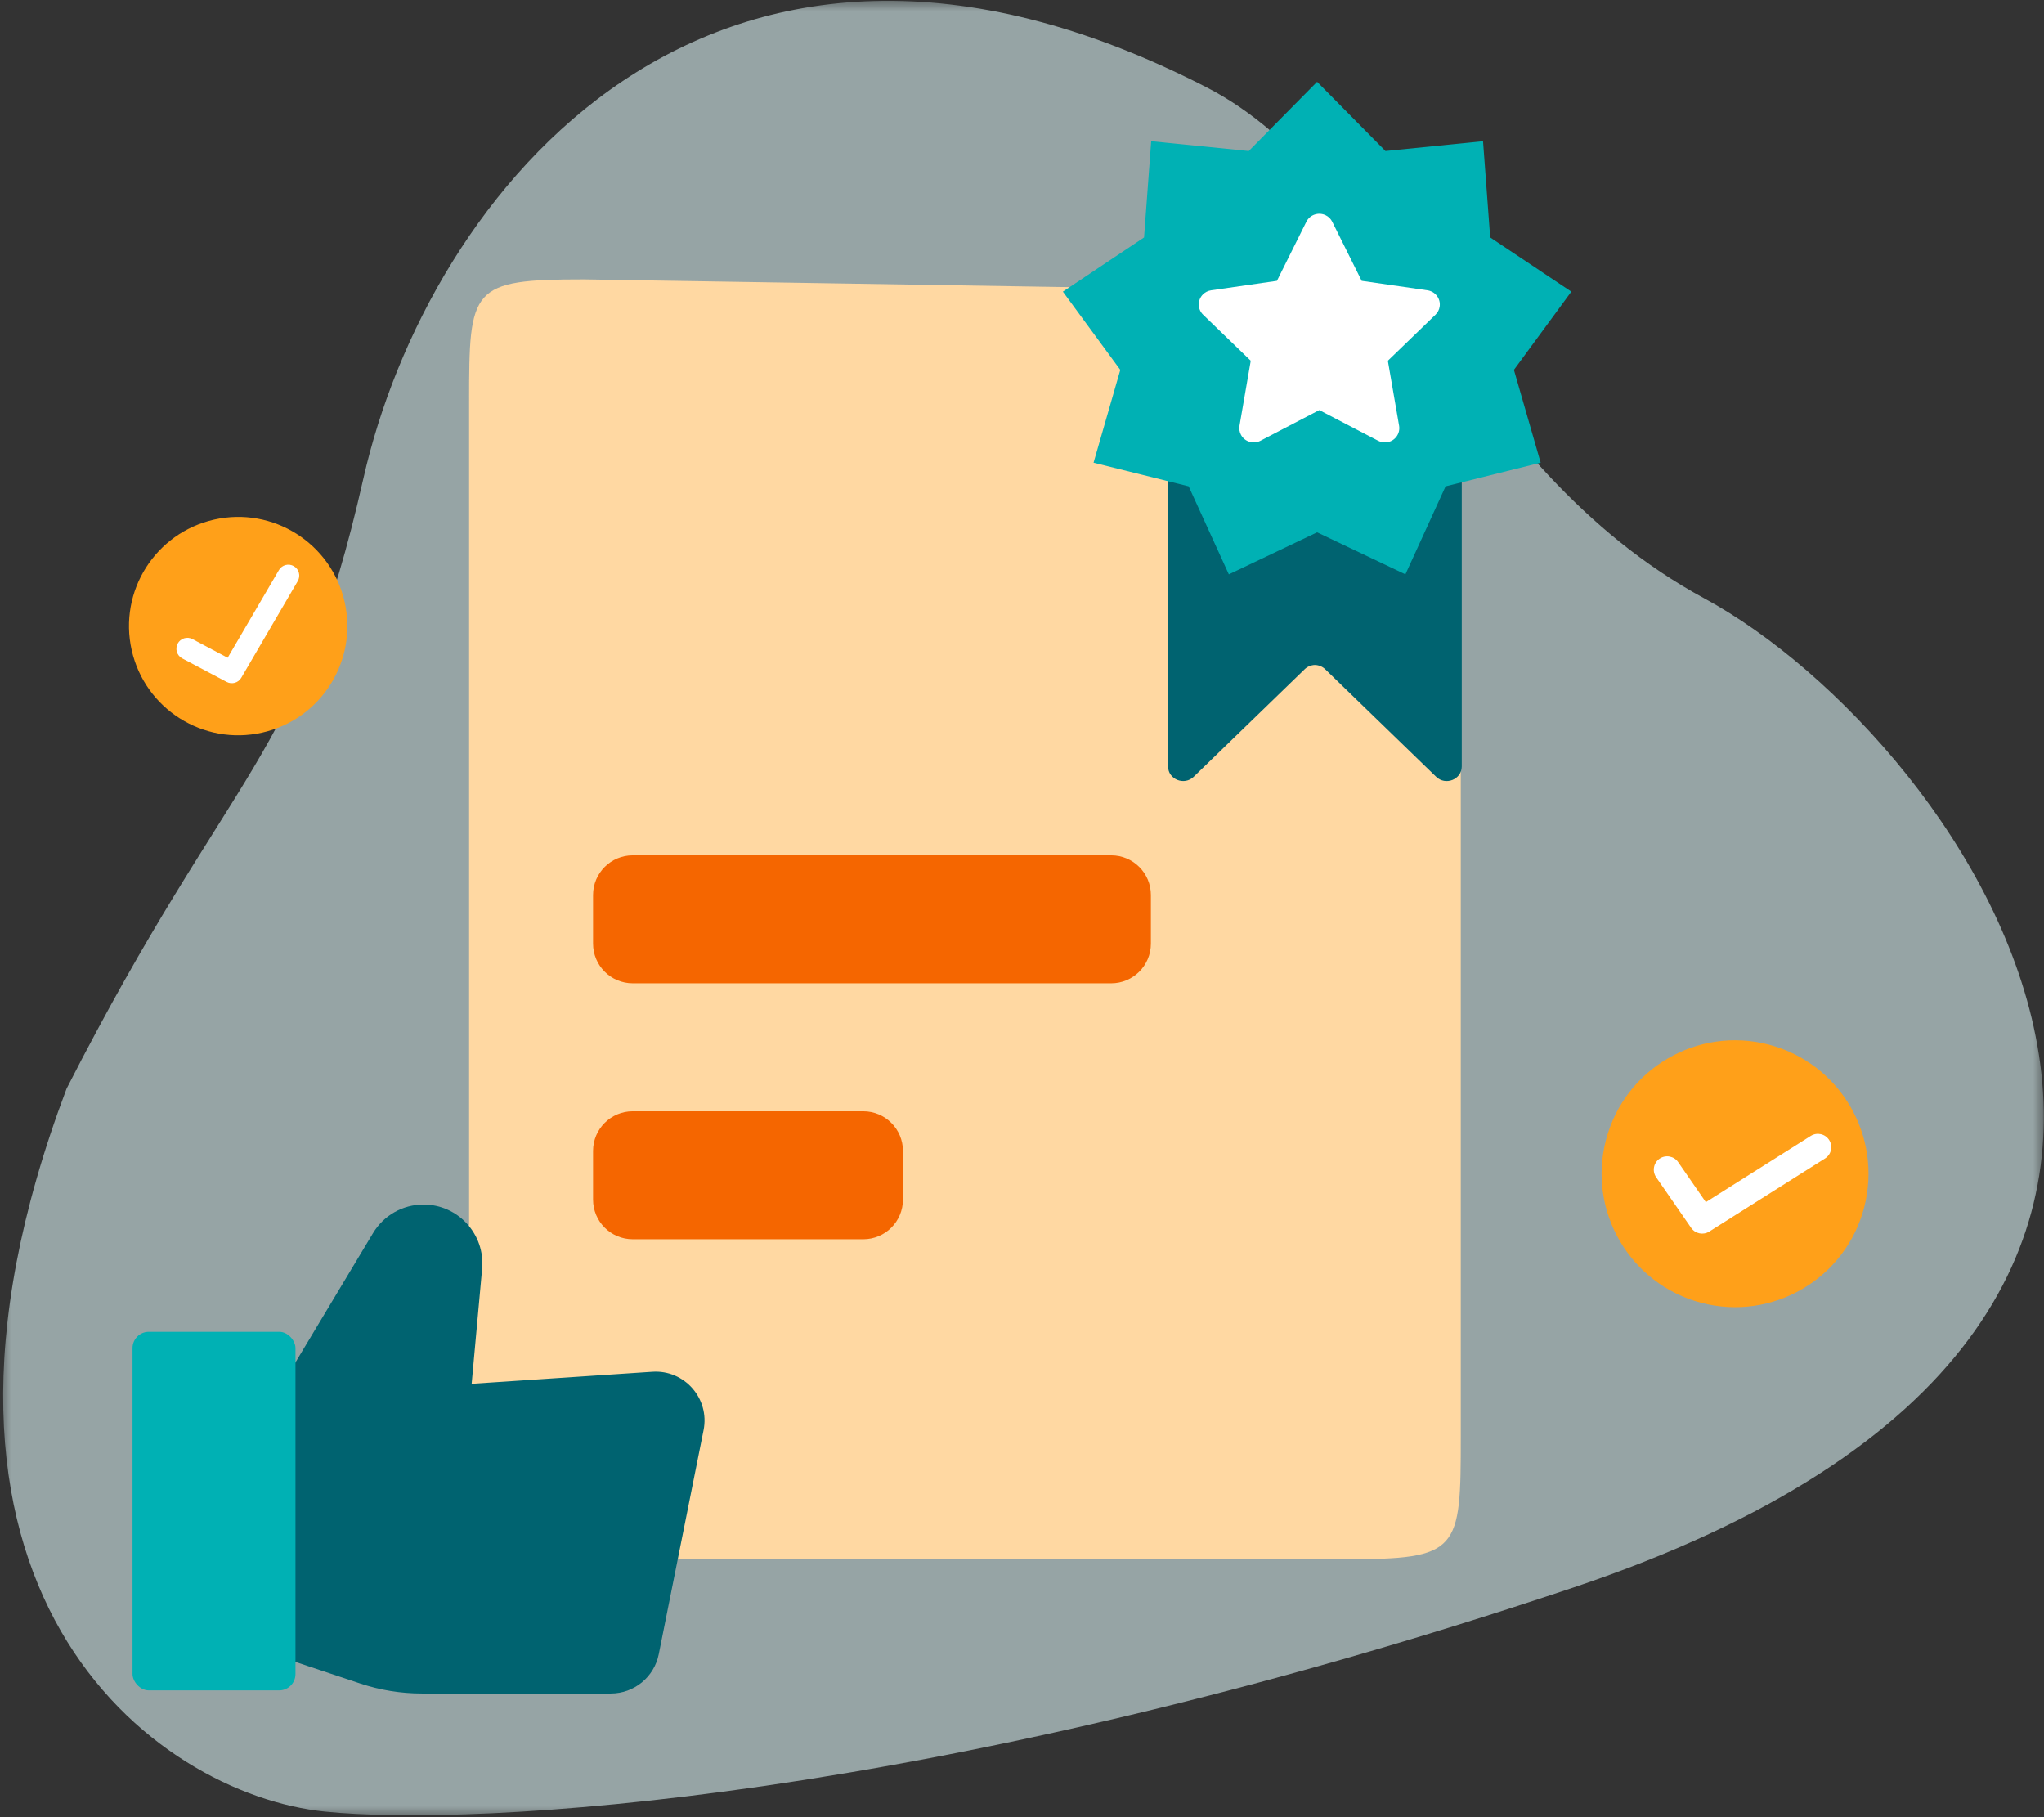
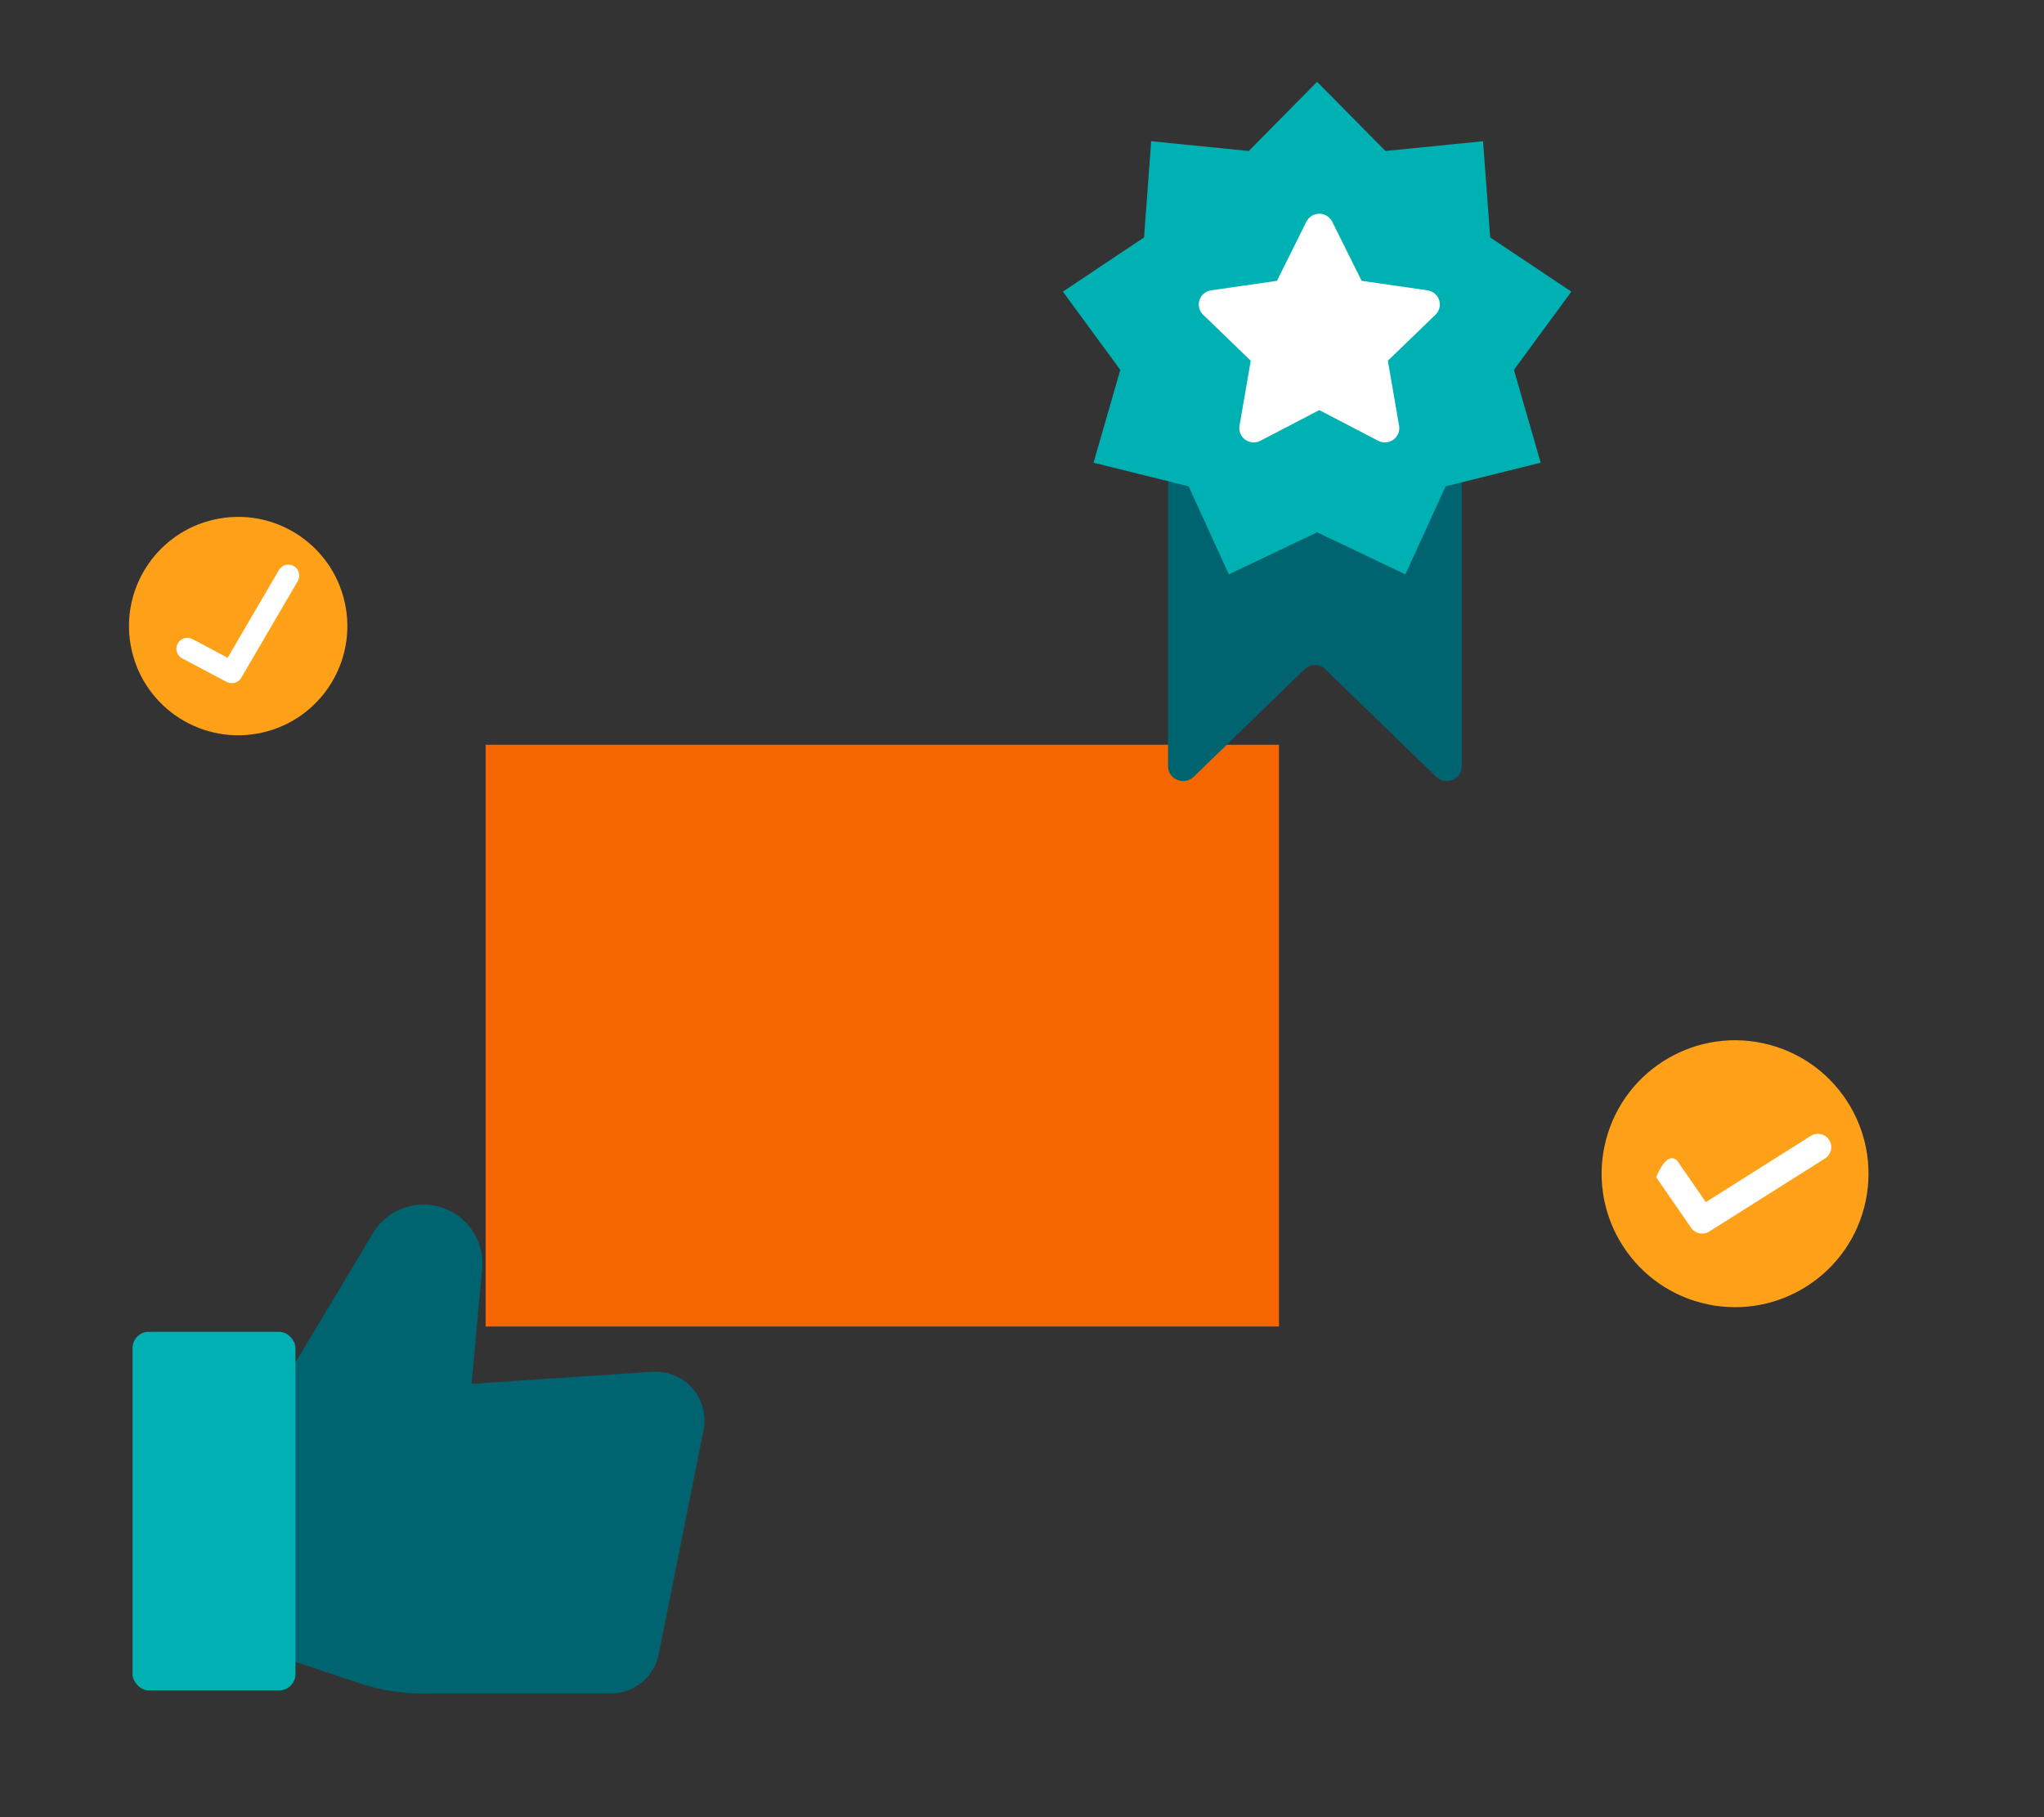
<svg xmlns="http://www.w3.org/2000/svg" width="90" height="80" viewBox="0 0 90 80" fill="none">
  <rect x="0" y="0" width="90" height="80" fill="#333333" stroke="none" />
  <mask id="mask0_2043_1555" style="mask-type:alpha" maskUnits="userSpaceOnUse" x="-1" y="0" width="92" height="80">
    <rect x="-0.01" width="90.02" height="80" fill="#D9D9D9" />
  </mask>
  <g mask="url(#mask0_2043_1555)">
-     <path opacity="0.6" d="M75.052 26.348C64.21 20.474 61.268 8.027 53.121 3.842C31.291 -7.375 18.822 8.563 15.999 21.071C13.176 33.579 10.233 33.627 2.931 47.927C-5.373 69.93 6.774 78.994 14.318 79.756C20.858 80.417 41.001 79.37 69.25 69.899C104.562 58.06 86.557 32.581 75.052 26.348Z" fill="#D8F0F2" />
    <rect x="21.384" y="32.788" width="34.931" height="25.611" fill="#F56600" />
-     <path fill-rule="evenodd" clip-rule="evenodd" d="M25.723 12.3L61.742 12.876C63.172 12.899 64.32 14.065 64.32 15.496V25.916V63.244C64.32 68.288 64.264 68.644 59.252 68.644H25.723C20.711 68.644 20.655 68.288 20.655 63.244V17.699C20.655 12.655 20.711 12.3 25.723 12.3ZM26.113 39.402C26.113 38.437 26.895 37.655 27.86 37.655H48.928C49.892 37.655 50.675 38.437 50.675 39.402V41.542C50.675 42.507 49.892 43.289 48.928 43.289H27.86C26.895 43.289 26.113 42.507 26.113 41.542V39.402ZM27.86 48.923C26.895 48.923 26.113 49.705 26.113 50.669V52.81C26.113 53.775 26.895 54.557 27.86 54.557H38.011C38.976 54.557 39.758 53.775 39.758 52.81V50.669C39.758 49.705 38.976 48.923 38.011 48.923H27.86Z" fill="#FFD8A2" />
    <path d="M63.63 16.768H52.166C51.761 16.768 51.432 17.086 51.432 17.479C51.432 18.88 51.433 23.996 51.432 25.293V32.961V33.743C51.432 34.313 52.145 34.599 52.561 34.196L57.446 29.462C57.571 29.341 57.734 29.278 57.898 29.274C58.062 29.278 58.225 29.34 58.35 29.462L63.235 34.197C63.651 34.6 64.363 34.314 64.363 33.743V25.293C64.363 24.013 64.363 18.85 64.363 17.479C64.363 17.086 64.035 16.768 63.63 16.768Z" fill="#006370" />
    <path fill-rule="evenodd" clip-rule="evenodd" d="M57.994 23.435L54.107 25.285L52.338 21.41L48.151 20.37L49.328 16.283L46.8 12.839L50.374 10.453L50.688 6.217L54.985 6.648L57.994 3.602L61.004 6.648L65.3 6.217L65.615 10.453L69.188 12.839L66.66 16.283L67.838 20.37L63.651 21.41L61.882 25.285L57.994 23.435Z" fill="#00B1B4" />
    <path fill-rule="evenodd" clip-rule="evenodd" d="M58.09 18.054L55.498 19.405C55.188 19.567 54.804 19.448 54.641 19.141C54.576 19.018 54.553 18.878 54.577 18.742L55.072 15.881L52.975 13.855C52.724 13.612 52.719 13.214 52.963 12.965C53.061 12.866 53.188 12.801 53.327 12.781L56.225 12.364L57.521 9.761C57.676 9.449 58.057 9.322 58.371 9.475C58.497 9.536 58.598 9.637 58.66 9.761L59.956 12.364L62.854 12.781C63.201 12.832 63.442 13.151 63.391 13.495C63.371 13.632 63.306 13.758 63.206 13.855L61.109 15.881L61.604 18.742C61.663 19.084 61.431 19.41 61.086 19.468C60.948 19.492 60.807 19.47 60.683 19.405L58.09 18.054Z" fill="white" />
    <path fill-rule="evenodd" clip-rule="evenodd" d="M12.874 60.204V73.12L15.854 74.113C16.732 74.406 17.651 74.555 18.577 74.555H26.895C27.921 74.555 28.805 73.831 29.006 72.824L30.217 66.77L30.979 62.961C31.257 61.571 30.139 60.297 28.725 60.391L20.767 60.921L21.228 55.855C21.366 54.337 20.171 53.028 18.647 53.028C17.736 53.028 16.893 53.506 16.424 54.287L12.874 60.204Z" fill="#006370" />
    <rect x="5.835" y="58.631" width="7.175" height="15.786" rx="0.718" fill="#00B1B4" />
    <ellipse cx="76.397" cy="51.672" rx="5.875" ry="5.875" transform="rotate(14.722 76.397 51.672)" fill="#FFA019" />
-     <path fill-rule="evenodd" clip-rule="evenodd" d="M79.731 50.007C80.006 49.834 80.369 49.916 80.542 50.191C80.715 50.465 80.633 50.828 80.358 51.001L75.261 54.218C74.995 54.386 74.643 54.314 74.464 54.055L72.923 51.828C72.739 51.561 72.805 51.195 73.072 51.01C73.339 50.826 73.705 50.892 73.89 51.159L75.11 52.923L79.731 50.007Z" fill="white" />
+     <path fill-rule="evenodd" clip-rule="evenodd" d="M79.731 50.007C80.006 49.834 80.369 49.916 80.542 50.191C80.715 50.465 80.633 50.828 80.358 51.001L75.261 54.218C74.995 54.386 74.643 54.314 74.464 54.055L72.923 51.828C73.339 50.826 73.705 50.892 73.89 51.159L75.11 52.923L79.731 50.007Z" fill="white" />
    <ellipse cx="10.487" cy="27.563" rx="4.807" ry="4.807" transform="rotate(-12.707 10.487 27.563)" fill="#FFA019" />
    <path fill-rule="evenodd" clip-rule="evenodd" d="M12.281 25.097C12.415 24.868 12.71 24.791 12.939 24.925C13.168 25.059 13.245 25.353 13.111 25.582L10.622 29.84C10.492 30.062 10.21 30.142 9.982 30.022L8.023 28.985C7.789 28.861 7.699 28.57 7.823 28.335C7.948 28.101 8.239 28.011 8.473 28.135L10.024 28.957L12.281 25.097Z" fill="white" />
  </g>
</svg>